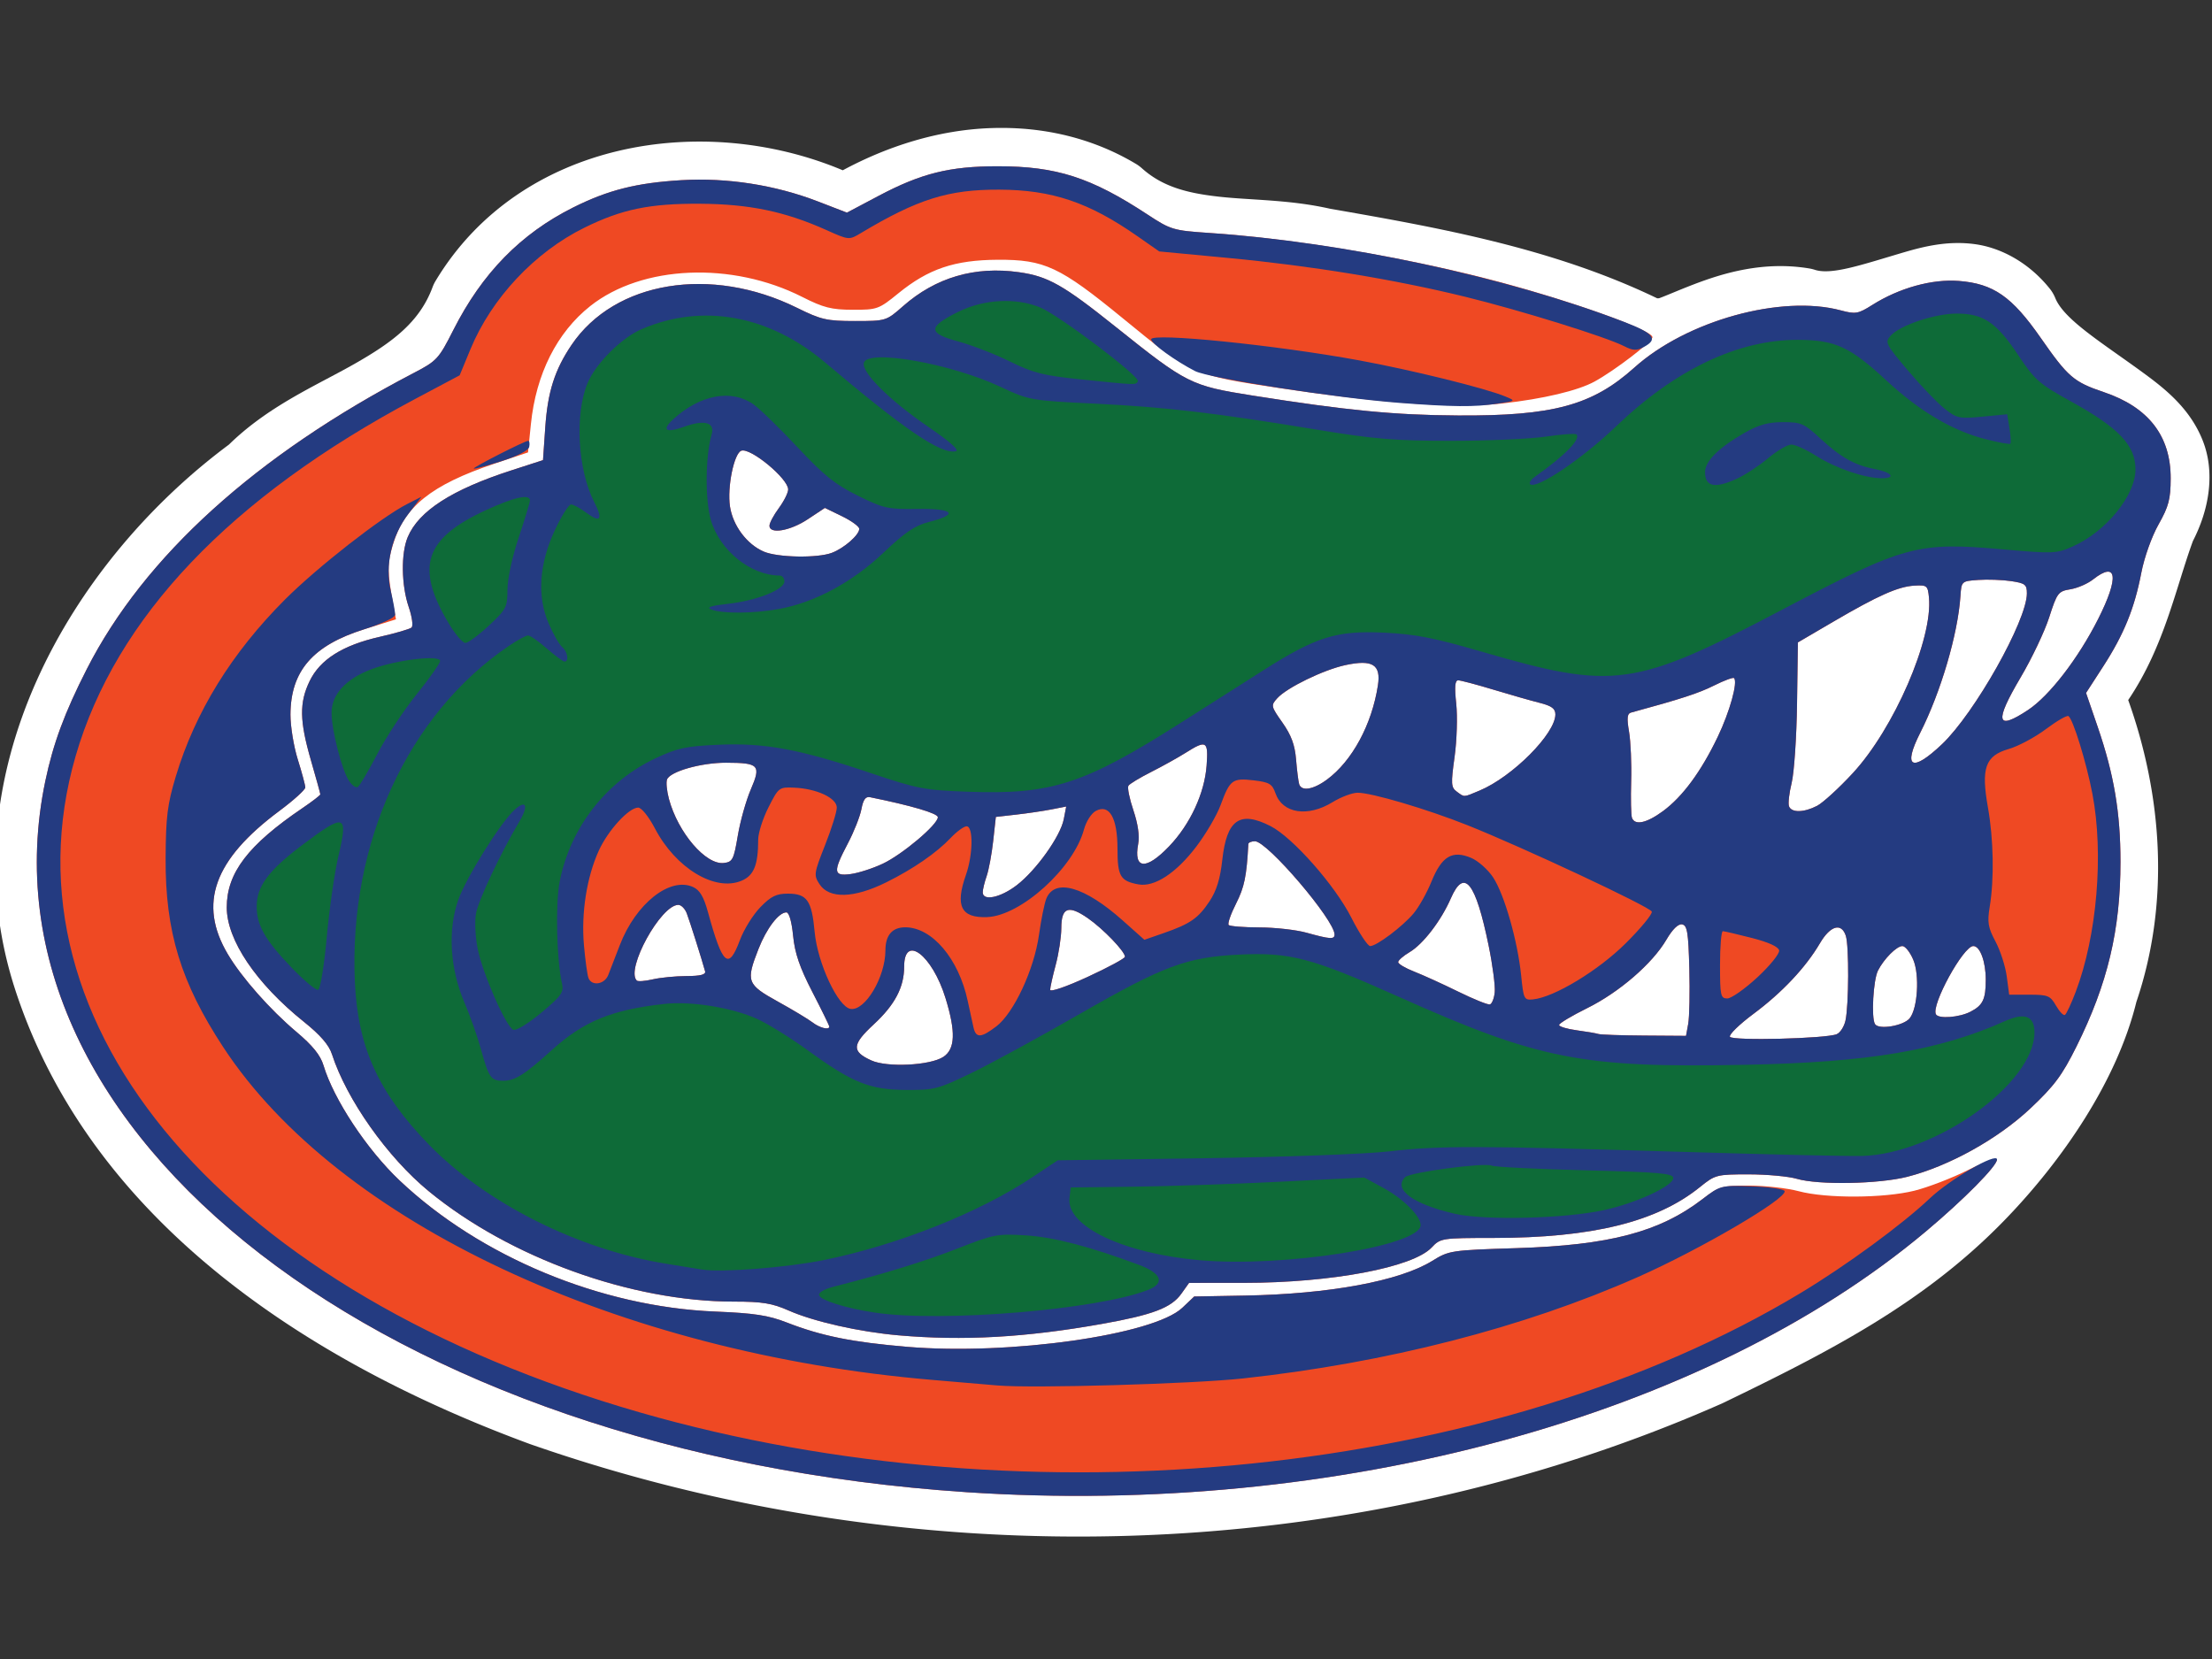
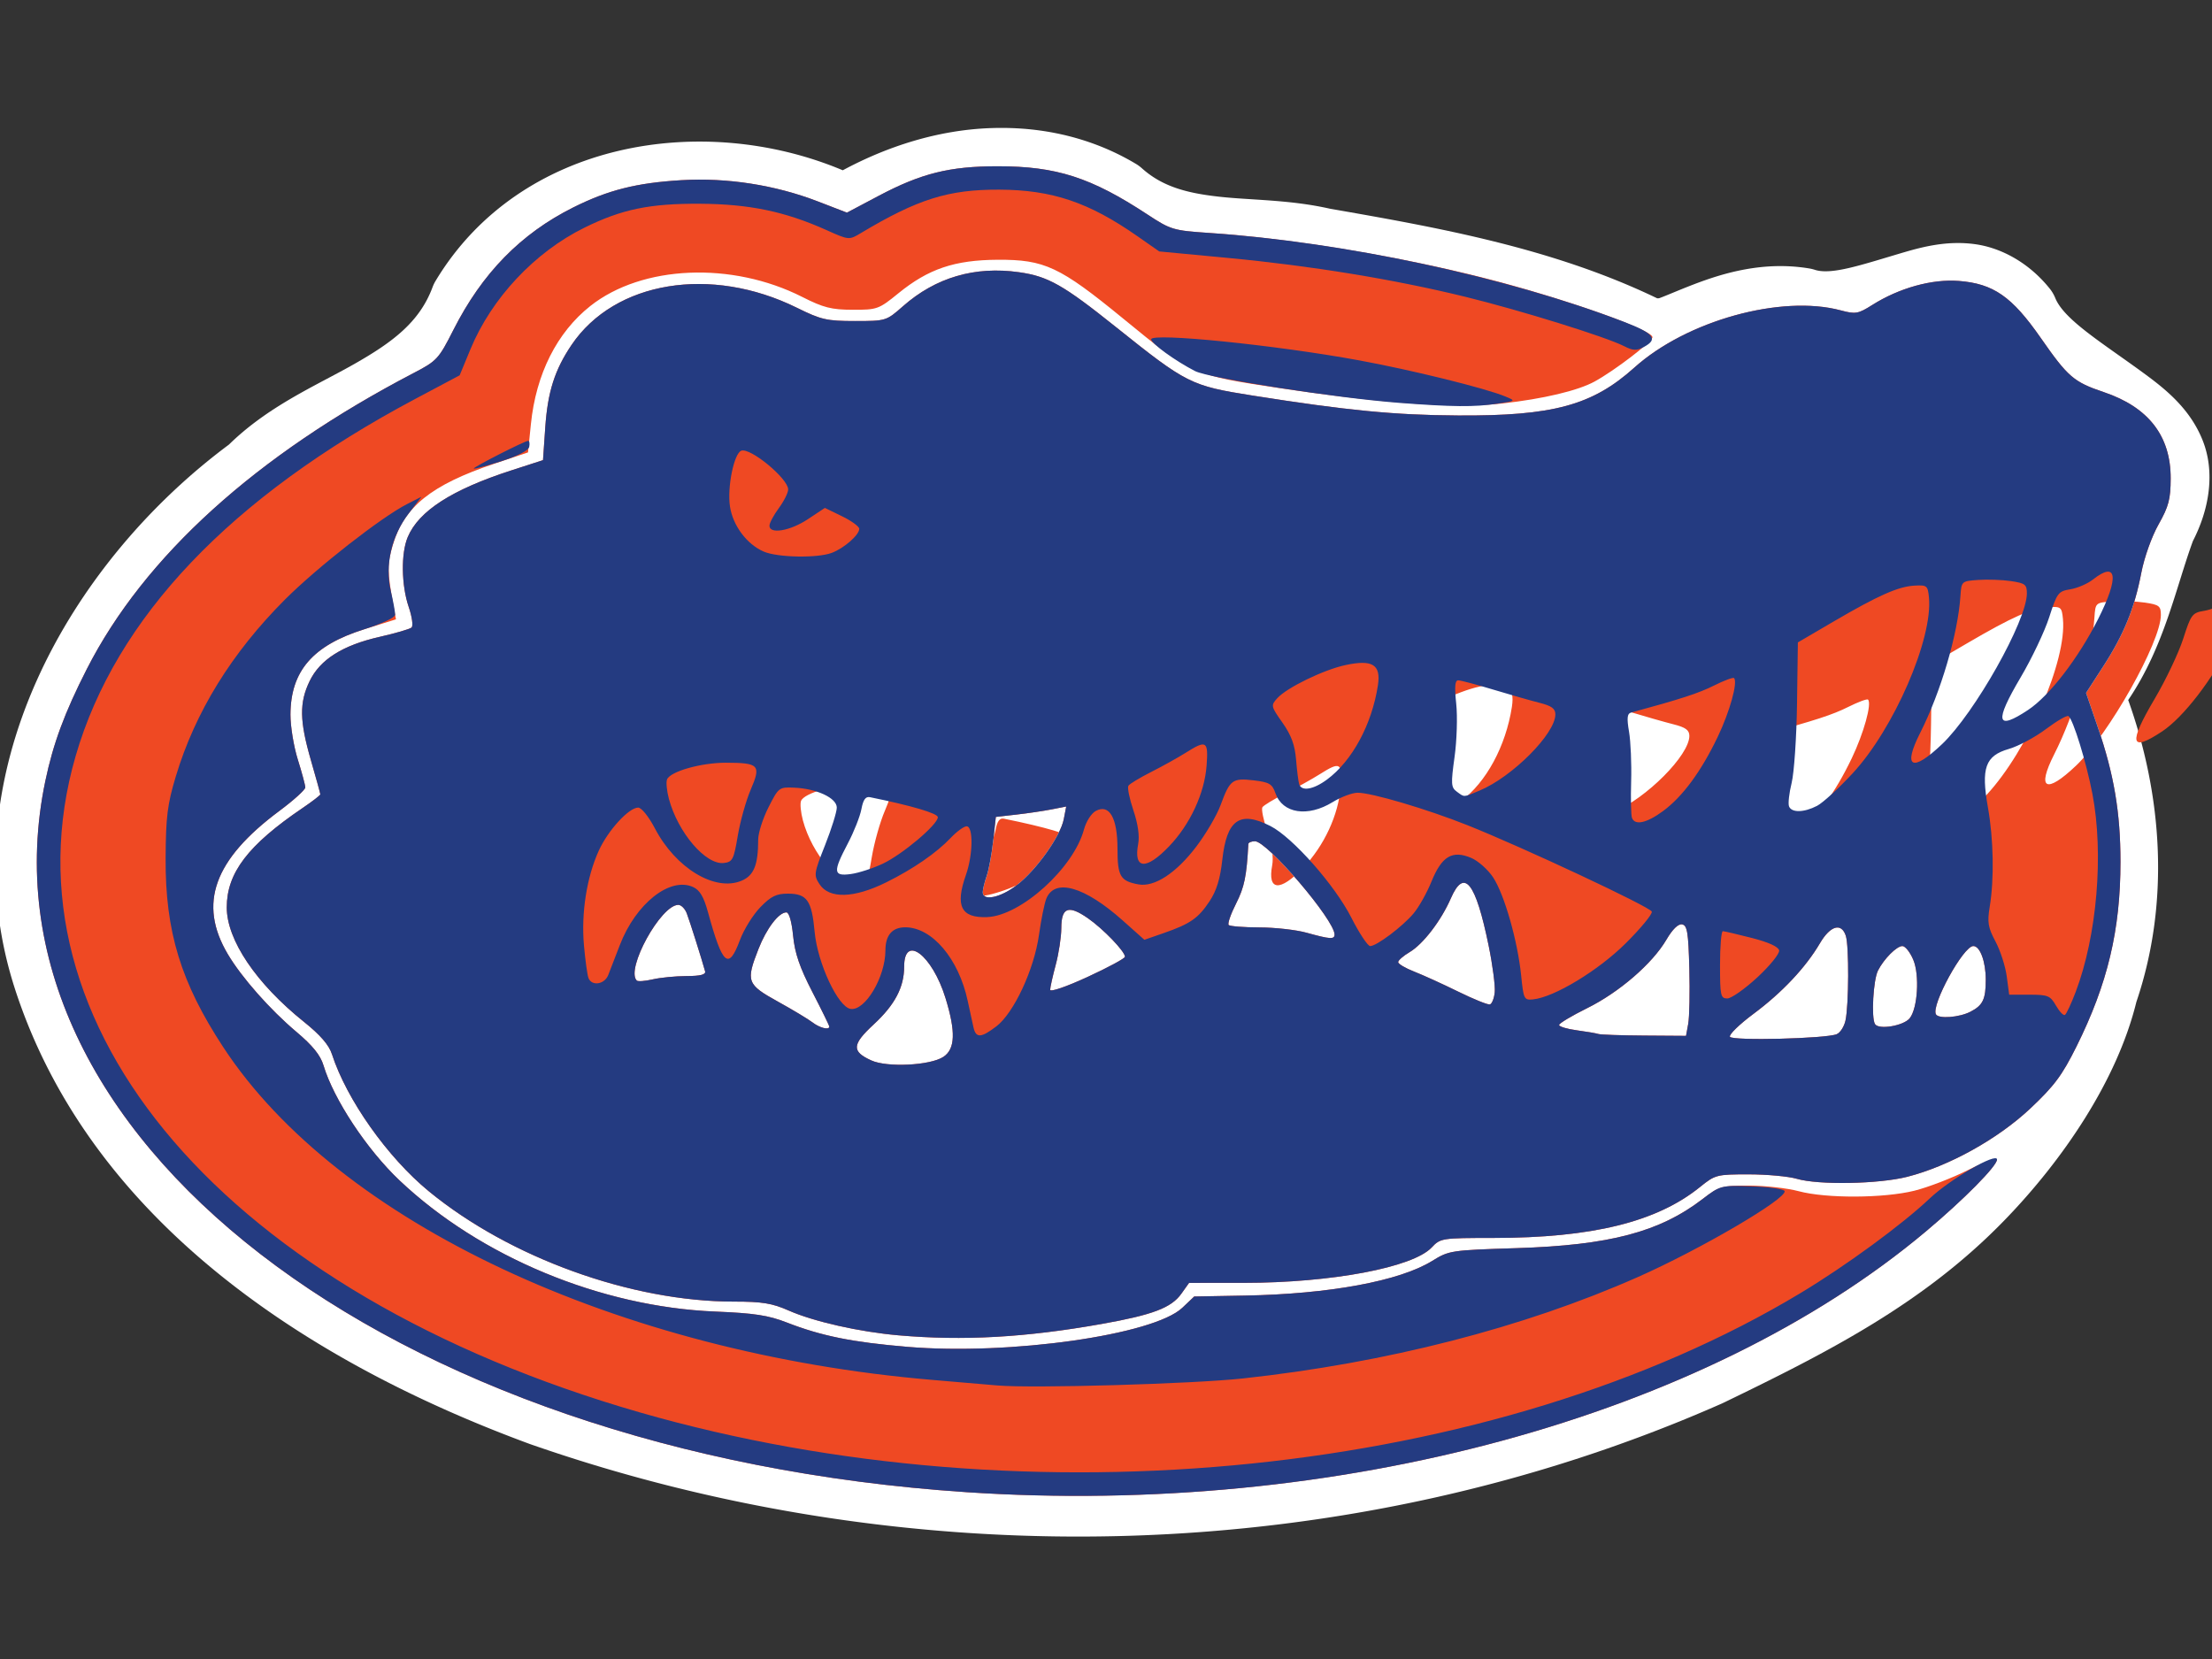
<svg xmlns="http://www.w3.org/2000/svg" xmlns:ns1="http://www.inkscape.org/namespaces/inkscape" xmlns:ns2="http://sodipodi.sourceforge.net/DTD/sodipodi-0.dtd" width="200" height="150" viewBox="0 0 200 150" id="svg2" version="1.1" ns1:version="0.91 r13725" ns2:docname="Gators.svg">
  <rect x="0" y="0" width="200" height="150" fill="#333333" stroke="none" />
  <defs id="defs4" />
  <ns2:namedview id="base" pagecolor="#ffffff" bordercolor="#666666" borderopacity="1.0" ns1:pageopacity="0.0" ns1:pageshadow="2" ns1:zoom="1.979899" ns1:cx="153.8111" ns1:cy="57.075115" ns1:document-units="px" ns1:current-layer="layer1" showgrid="false" fit-margin-top="0" fit-margin-left="0" fit-margin-right="0" fit-margin-bottom="0" units="px" ns1:window-width="1440" ns1:window-height="837" ns1:window-x="1432" ns1:window-y="-8" ns1:window-maximized="1" />
  <g ns1:label="Layer 1" ns1:groupmode="layer" id="layer1" transform="translate(536.305,-546.064)">
    <g id="g4148" transform="matrix(1.188,0,0,1.188,98.214,165.153)">
      <path ns1:export-ydpi="150.05879" ns1:export-xdpi="150.05879" d="m -707.852,288.477 c -13.077,0.486 -25.701,4.523 -36.922,10.555 -34.92,-14.69 -80.765,-7.5 -101.93,27.672 a 9.65,9.65 0 0 0 -0.777,1.609 c -3.238,8.705 -9.971,13.761 -19.652,19.254 -9.681,5.493 -21.852,10.631 -31.854,20.672 l 1.115,-0.961 c -40.618,29.898 -71.12,83.329 -54.318,136.18 a 9.65,9.65 0 0 0 0.004,0.016 c 19.084,59.668 75.618,94.765 129.025,114.426 a 9.65,9.65 0 0 0 0.152,0.055 c 95.947,33.499 204.956,31.052 298.359,-10.193 a 9.65,9.65 0 0 0 0.299,-0.141 c 26.801,-12.95 50.347,-25.064 70.377,-45.686 14.626,-15.058 28.22,-34.984 33.055,-54.68 8.448,-24.897 6.504,-51.672 -2.041,-75.594 9.171,-13.556 11.96,-28.459 16.404,-40.369 l -0.529,1.174 c 4.752,-8.898 5.752,-18.177 2.82,-25.668 -2.932,-7.491 -8.512,-12.297 -13.83,-16.244 -10.637,-7.895 -20.822,-13.885 -23.117,-19.518 a 9.65,9.65 0 0 0 -1.406,-2.391 c -5.136,-6.409 -12.078,-10.217 -18.736,-11.119 -6.658,-0.902 -12.565,0.519 -17.744,2.041 -10.359,3.044 -18.069,5.762 -22.314,4.383 a 9.65,9.65 0 0 0 -1.404,-0.342 c -11.459,-1.9 -21.506,1.167 -28.779,3.938 -3.636,1.385 -6.676,2.732 -8.6,3.447 -0.377,0.14 -0.393,0.064 -0.668,0.1 -26.379,-12.712 -55.151,-17.761 -82.191,-22.484 l 0.506,0.104 c -10.239,-2.359 -19.92,-2.168 -28.047,-3.072 -8.126,-0.904 -14.188,-2.541 -19.303,-7.121 a 9.65,9.65 0 0 0 -1.482,-1.09 c -9.431,-5.644 -19.799,-8.412 -30.068,-8.916 -2.139,-0.105 -4.276,-0.114 -6.402,-0.035 z" id="path4226" style="fill:#ffffff;fill-opacity:1" ns1:original="M -701.92188 298.15039 C -716.71907 297.42409 -731.88657 302.03231 -744.41602 309.71484 C -775.7577 294.3357 -819.43293 300.09857 -838.43555 331.67773 C -847.19004 355.2115 -875.60363 358.43736 -892.15039 375.04883 C -930.1946 403.05233 -958.17232 452.78895 -942.99414 500.5332 C -925.28052 555.91771 -871.79072 589.71403 -819.82617 608.84375 C -726.17196 641.54182 -619.5328 639.10923 -528.54688 598.93164 C -501.8891 586.05105 -479.60226 574.47143 -460.89453 555.21094 C -447.10624 541.01524 -434.14755 521.41646 -430.13281 504.43164 C -421.84979 480.27754 -424.29312 453.56629 -433.75977 430.12891 C -423.77241 417.85329 -420.95533 402.27954 -415.5957 387.91797 C -400.09517 358.89776 -441.57691 355.70465 -450.14648 334.67773 C -465.65417 315.32456 -486.50379 338.9408 -504.39453 333.12695 C -522.10093 330.19095 -537.40479 342.59232 -542.37305 341.02148 C -567.80336 328.13463 -596.72268 323.00315 -624.71484 318.11328 C -642.10067 314.10824 -661.98207 318.56077 -676.33594 305.70703 C -684.29724 300.94245 -693.04356 298.58617 -701.92188 298.15039 z " ns1:radius="9.6494684" ns2:type="inkscape:offset" transform="matrix(0.304,0,0,0.304,-243.554,242.686)" />
-       <path ns1:export-ydpi="150.05879" ns1:export-xdpi="150.05879" ns2:nodetypes="sssssssscssssscsssssscssscssscscscssscssssscsssscsssssscssscsssscsscssscssssssssssssssscssscssssssssccccssccsssssscssssscccsssssssscccsssssssssssssssssssssssssscssscscsssccsccssscsccsssscsscssssssssssssssccsssssssssssscsssscsssssscsssssssssssssssssssssssssssssssssssssscssssscss" style="fill:#ef4923;fill-opacity:1" d="m -460.594,434.195 c -44.134,-2.942 -75.688,-27.323 -70.061,-54.133 0.598,-2.85 1.469,-5.198 3.154,-8.506 4.369,-8.577 12.88,-16.285 24.886,-22.539 1.757,-0.915 1.899,-1.07 3.011,-3.267 2.185,-4.318 5.124,-7.326 9.107,-9.321 2.658,-1.332 4.833,-1.881 8.255,-2.084 3.464,-0.206 7.133,0.365 10.372,1.614 l 2.221,0.857 2.391,-1.266 c 3.262,-1.727 5.418,-2.264 9.085,-2.264 4.469,0 7.097,0.846 11.393,3.668 1.778,1.168 1.964,1.223 4.7,1.407 6.232,0.417 14.201,1.723 20.933,3.429 5.924,1.502 12.831,3.933 12.805,4.508 -0.016,0.347 -2.882,2.54 -4.41,3.375 -1.271,0.694 -3.9,1.317 -7.029,1.666 -3.467,0.387 -9.039,0.004 -16.848,-1.157 -6.718,-0.999 -6.771,-1.023 -12.011,-5.315 -4.81,-3.941 -5.971,-4.484 -9.534,-4.465 -3.284,0.018 -5.276,0.691 -7.57,2.56 -1.481,1.206 -1.607,1.251 -3.463,1.246 -1.621,-0.004 -2.23,-0.159 -3.842,-0.976 -5.359,-2.716 -12.19,-2.425 -16.126,0.686 -2.546,2.012 -4.139,5.178 -4.527,8.992 l -0.219,2.153 -2.561,0.86 c -4.794,1.609 -6.88,3.282 -7.735,6.204 -0.425,1.451 -0.417,2.029 0.057,4.616 l 0.188,1.025 -2.38,0.745 c -3.949,1.236 -5.637,3.18 -5.65,6.508 -0.003,0.887 0.248,2.425 0.56,3.418 0.311,0.993 0.568,1.948 0.57,2.122 0.003,0.174 -0.884,0.977 -1.969,1.784 -4.998,3.717 -6.204,7.068 -3.926,10.91 1.049,1.77 3.209,4.216 5.216,5.908 1.239,1.044 1.831,1.777 2.064,2.553 0.773,2.579 3.296,6.397 5.785,8.753 6.14,5.813 15.316,9.626 24.024,9.983 2.976,0.122 4.046,0.285 5.449,0.832 2.635,1.026 4.984,1.501 9.168,1.853 7.783,0.655 18.757,-0.903 20.938,-2.973 l 0.904,-0.858 3.863,-0.07 c 6.429,-0.116 11.775,-1.106 14.251,-2.64 1.277,-0.791 1.429,-0.814 6.409,-0.97 7.071,-0.221 10.894,-1.227 14.147,-3.722 1.292,-0.992 1.458,-1.04 3.56,-1.037 1.213,0.002 2.91,0.193 3.772,0.424 2.093,0.562 6.476,0.543 8.812,-0.037 1.028,-0.256 2.863,-0.962 4.077,-1.57 1.214,-0.608 2.207,-0.97 2.207,-0.805 0,0.495 -2.53,3.052 -5.412,5.471 -16.839,14.133 -44.806,21.729 -73.061,19.845 z m -5.131,-11.935 c -2.988,-0.262 -6.454,-1.045 -8.363,-1.889 -1.252,-0.553 -2.011,-0.677 -4.164,-0.677 -7.828,0 -17.068,-3.343 -23.227,-8.403 -3.144,-2.583 -6.246,-6.974 -7.363,-10.422 -0.229,-0.708 -0.884,-1.465 -2.128,-2.463 -3.644,-2.92 -5.879,-6.233 -5.879,-8.715 0,-2.624 1.62,-4.747 5.768,-7.56 0.744,-0.505 1.353,-0.974 1.353,-1.042 0,-0.068 -0.32,-1.23 -0.712,-2.582 -0.872,-3.009 -0.895,-4.399 -0.101,-6.039 0.795,-1.643 2.509,-2.725 5.327,-3.366 1.199,-0.272 2.291,-0.591 2.428,-0.707 0.138,-0.118 0.042,-0.816 -0.214,-1.567 -0.563,-1.652 -0.597,-4.085 -0.074,-5.322 0.84,-1.987 3.357,-3.608 7.873,-5.07 l 2.421,-0.784 0.174,-2.516 c 0.186,-2.688 0.723,-4.367 2.002,-6.258 3.286,-4.856 10.601,-6.058 17.158,-2.818 1.835,0.907 2.265,1.005 4.408,1.005 2.36,0 2.383,-0.007 3.654,-1.126 2.491,-2.193 5.47,-3.066 8.835,-2.589 2.213,0.313 3.359,0.962 7.383,4.181 5.386,4.309 5.698,4.465 10.4,5.208 7.181,1.134 10.811,1.486 15.628,1.514 7.227,0.042 10.221,-0.771 13.416,-3.642 3.979,-3.577 11.174,-5.572 15.714,-4.357 1.127,0.301 1.318,0.268 2.403,-0.417 2.044,-1.29 4.546,-1.984 6.579,-1.824 2.635,0.207 4.041,1.184 6.233,4.332 2.077,2.983 2.515,3.359 4.799,4.129 3.404,1.146 5.104,3.341 5.093,6.575 -0.005,1.575 -0.152,2.13 -0.923,3.496 -0.523,0.927 -1.086,2.507 -1.312,3.682 -0.522,2.716 -1.326,4.69 -2.907,7.134 l -1.299,2.008 0.886,2.582 c 1.242,3.619 1.734,6.529 1.734,10.266 0,5.191 -0.974,9.283 -3.346,14.056 -1.096,2.205 -1.693,3.007 -3.519,4.725 -2.473,2.326 -6.2,4.394 -9.371,5.199 -2.177,0.553 -6.755,0.634 -8.403,0.149 -0.627,-0.184 -2.271,-0.336 -3.655,-0.337 -2.434,-0.002 -2.554,0.03 -3.703,0.96 -3.288,2.663 -8.21,3.876 -15.736,3.879 -3.922,0.002 -4.024,0.018 -4.687,0.723 -1.431,1.523 -7.629,2.692 -14.285,2.695 l -4.182,0.002 -0.585,0.822 c -0.768,1.078 -2.18,1.614 -6.075,2.306 -5.799,1.03 -10.537,1.294 -15.456,0.863 z m 3.413,-21.191 c 0.909,-0.595 0.956,-1.918 0.161,-4.488 -1.011,-3.269 -3.143,-4.883 -3.143,-2.38 0,1.568 -0.708,2.911 -2.319,4.4 -1.658,1.533 -1.692,2.052 -0.178,2.739 1.207,0.548 4.475,0.386 5.478,-0.271 z m 67.996,-1.729 c 0.265,-0.111 0.563,-0.576 0.663,-1.032 0.259,-1.181 0.277,-5.694 0.026,-6.457 -0.336,-1.019 -1.179,-0.775 -1.969,0.57 -1.082,1.844 -2.879,3.754 -5.056,5.372 -1.082,0.805 -1.889,1.592 -1.792,1.749 0.195,0.316 7.316,0.14 8.128,-0.201 z m -11.304,-0.796 c 0.093,-0.509 0.131,-2.398 0.084,-4.198 -0.072,-2.752 -0.159,-3.286 -0.548,-3.361 -0.296,-0.057 -0.729,0.365 -1.2,1.169 -1.068,1.822 -3.599,4.007 -6.04,5.213 -1.168,0.577 -2.123,1.15 -2.123,1.274 0,0.123 0.609,0.306 1.353,0.406 0.744,0.1 1.481,0.226 1.638,0.28 0.157,0.054 1.721,0.108 3.476,0.12 l 3.192,0.022 0.169,-0.926 z m -65.371,0.219 c 0,-0.075 -0.58,-1.261 -1.29,-2.635 -0.963,-1.865 -1.334,-2.949 -1.465,-4.278 -0.106,-1.082 -0.307,-1.78 -0.512,-1.78 -0.579,0 -1.509,1.22 -2.124,2.788 -0.968,2.466 -0.883,2.696 1.474,4 1.136,0.628 2.321,1.341 2.635,1.583 0.547,0.423 1.282,0.608 1.282,0.322 z M -388.76,398.125 c 0.603,-0.758 0.756,-3.279 0.271,-4.44 -0.241,-0.578 -0.615,-1.05 -0.831,-1.05 -0.434,0 -1.397,0.964 -1.856,1.86 -0.362,0.705 -0.525,3.599 -0.229,4.078 0.281,0.454 2.185,0.132 2.645,-0.447 z m 4.625,-0.496 c 0.943,-0.488 1.16,-0.942 1.16,-2.436 0,-1.38 -0.436,-2.559 -0.947,-2.559 -0.763,0 -3.233,4.515 -2.844,5.198 0.205,0.359 1.779,0.238 2.631,-0.203 z m -36.21,-1.484 c 0.047,-0.473 -0.161,-2.065 -0.463,-3.539 -0.994,-4.85 -1.861,-5.936 -2.877,-3.604 -0.741,1.7 -2.111,3.487 -3.138,4.094 -0.479,0.283 -0.872,0.626 -0.872,0.761 0,0.135 0.545,0.458 1.211,0.718 0.666,0.259 2.172,0.944 3.347,1.522 1.175,0.578 2.264,1.018 2.421,0.979 0.157,-0.039 0.324,-0.458 0.371,-0.931 z m -28.142,-2.696 c 0,-0.404 -1.659,-2.127 -2.829,-2.938 -1.479,-1.025 -2.012,-0.824 -2.016,0.761 -0.002,0.671 -0.193,1.924 -0.424,2.786 -0.231,0.862 -0.422,1.718 -0.424,1.903 -0.002,0.192 1.216,-0.225 2.845,-0.975 1.567,-0.721 2.848,-1.413 2.848,-1.537 z m -33.376,1.47 c 1.072,-0.005 1.488,-0.111 1.42,-0.363 -0.238,-0.877 -1.173,-3.835 -1.396,-4.415 -0.135,-0.352 -0.424,-0.641 -0.641,-0.641 -1.332,0 -4.024,4.899 -3.164,5.758 0.086,0.086 0.631,0.046 1.211,-0.088 0.58,-0.135 1.736,-0.248 2.57,-0.252 z m 49.327,-3.163 c 0,-1.101 -5.119,-7.098 -6.058,-7.098 -0.271,0 -0.498,0.096 -0.504,0.214 -0.13,2.448 -0.302,3.283 -0.931,4.523 -0.408,0.803 -0.662,1.54 -0.564,1.638 0.097,0.097 1.149,0.18 2.337,0.183 1.188,0.003 2.801,0.184 3.584,0.402 1.797,0.5 2.136,0.522 2.136,0.139 z m -24.19,-3.751 c 1.485,-1.141 3.33,-3.729 3.581,-5.025 l 0.187,-0.966 -1.112,0.218 c -0.611,0.12 -1.817,0.298 -2.678,0.396 l -1.567,0.178 -0.201,1.825 c -0.111,1.004 -0.335,2.208 -0.498,2.677 -0.163,0.469 -0.297,1.026 -0.297,1.237 0,0.69 1.35,0.408 2.585,-0.541 z m -10.196,-1.637 c 1.495,-0.704 4.193,-2.981 4.193,-3.539 0,-0.293 -1.992,-0.881 -5.164,-1.525 -0.334,-0.068 -0.517,0.187 -0.653,0.911 -0.104,0.553 -0.568,1.726 -1.032,2.608 -1.147,2.181 -1.115,2.511 0.225,2.33 0.587,-0.079 1.681,-0.432 2.43,-0.785 z m -11.031,-2.137 c 0.184,-1.097 0.629,-2.678 0.989,-3.515 0.796,-1.849 0.63,-2.029 -1.879,-2.035 -1.897,-0.005 -4.263,0.666 -4.497,1.275 -0.082,0.213 -0.017,0.877 0.144,1.477 0.691,2.573 2.808,5.042 4.182,4.879 0.663,-0.079 0.755,-0.26 1.061,-2.08 z m 32.825,0.813 c 1.603,-1.673 2.699,-4.036 2.855,-6.154 0.138,-1.874 -0.011,-1.965 -1.595,-0.965 -0.587,0.37 -1.77,1.028 -2.629,1.462 -0.859,0.434 -1.637,0.904 -1.728,1.046 -0.091,0.142 0.079,0.983 0.378,1.868 0.348,1.031 0.48,1.95 0.366,2.558 -0.365,1.946 0.595,2.021 2.354,0.185 z m 37.588,-2.68 c 1.49,-1.096 2.897,-3.004 4.164,-5.647 0.92,-1.92 1.546,-4.174 1.243,-4.477 -0.072,-0.072 -0.758,0.183 -1.524,0.567 -1.163,0.583 -2.508,1.021 -6.324,2.06 -0.284,0.077 -0.318,0.426 -0.142,1.457 0.127,0.745 0.2,2.445 0.161,3.776 -0.039,1.332 -0.011,2.581 0.062,2.777 0.222,0.596 1.116,0.402 2.36,-0.513 z m 11.724,-0.4 c 0.441,-0.228 1.663,-1.345 2.715,-2.481 3.141,-3.393 6.105,-10.223 5.804,-13.376 -0.087,-0.906 -0.15,-0.958 -1.1,-0.905 -1.242,0.069 -2.763,0.745 -6.213,2.764 l -2.664,1.559 -0.064,4.646 c -0.035,2.556 -0.22,5.277 -0.41,6.048 -0.19,0.771 -0.28,1.572 -0.2,1.78 0.191,0.498 1.132,0.482 2.133,-0.036 z m -25.686,-1.162 c 2.503,-1.046 5.772,-4.329 5.772,-5.798 0,-0.443 -0.284,-0.65 -1.211,-0.884 -0.666,-0.168 -2.255,-0.622 -3.531,-1.008 -1.276,-0.386 -2.472,-0.702 -2.657,-0.702 -0.244,0 -0.284,0.492 -0.147,1.78 0.105,0.979 0.048,2.805 -0.127,4.058 -0.285,2.047 -0.268,2.314 0.172,2.635 0.6,0.439 0.473,0.445 1.729,-0.08 z m -11.615,-0.836 c 1.922,-1.418 3.42,-4.187 3.881,-7.173 0.243,-1.579 -0.408,-1.986 -2.467,-1.544 -1.666,0.357 -4.465,1.717 -5.192,2.523 -0.5,0.553 -0.488,0.607 0.396,1.861 0.669,0.95 0.943,1.693 1.034,2.808 0.068,0.834 0.175,1.677 0.236,1.873 0.178,0.564 1.077,0.416 2.112,-0.348 z m 46.813,-2.695 c 2.488,-2.365 6.45,-9.397 6.46,-11.467 0.003,-0.684 -0.127,-0.785 -1.207,-0.946 -0.666,-0.099 -1.787,-0.139 -2.492,-0.089 -1.275,0.091 -1.282,0.098 -1.358,1.231 -0.192,2.884 -1.496,7.316 -3.062,10.405 -1.351,2.665 -0.63,3.041 1.659,0.865 z m 6.551,-2.606 c 1.622,-1.074 3.817,-3.922 5.33,-6.917 1.615,-3.195 1.451,-4.461 -0.391,-3.012 -0.41,0.323 -1.185,0.658 -1.722,0.745 -0.922,0.15 -1.012,0.269 -1.609,2.128 -0.348,1.083 -1.326,3.141 -2.173,4.574 -2.014,3.409 -1.86,4.088 0.565,2.482 z m -91.041,-11.959 c 0.933,-0.353 2.084,-1.362 2.084,-1.825 0,-0.176 -0.589,-0.607 -1.308,-0.957 l -1.308,-0.636 -1.304,0.864 c -1.346,0.892 -2.915,1.156 -2.915,0.492 0,-0.205 0.32,-0.806 0.712,-1.337 0.392,-0.531 0.712,-1.171 0.712,-1.424 0,-0.828 -2.886,-3.211 -3.57,-2.948 -0.556,0.214 -1.077,2.783 -0.859,4.238 0.219,1.458 1.276,2.875 2.563,3.436 1.053,0.459 4.09,0.515 5.194,0.097 z" id="path4207" ns1:connector-curvature="0" />
+       <path ns1:export-ydpi="150.05879" ns1:export-xdpi="150.05879" ns2:nodetypes="sssssssscssssscsssssscssscssscscscssscssssscsssscsssssscssscsssscsscssscssssssssssssssscssscssssssssccccssccsssssscssssscccsssssssscccsssssssssssssssssssssssssscssscscsssccsccssscsccsssscsscssssssssssssssccsssssssssssscsssscsssssscsssssssssssssssssssssssssssssssssssssscssssscss" style="fill:#ef4923;fill-opacity:1" d="m -460.594,434.195 c -44.134,-2.942 -75.688,-27.323 -70.061,-54.133 0.598,-2.85 1.469,-5.198 3.154,-8.506 4.369,-8.577 12.88,-16.285 24.886,-22.539 1.757,-0.915 1.899,-1.07 3.011,-3.267 2.185,-4.318 5.124,-7.326 9.107,-9.321 2.658,-1.332 4.833,-1.881 8.255,-2.084 3.464,-0.206 7.133,0.365 10.372,1.614 l 2.221,0.857 2.391,-1.266 c 3.262,-1.727 5.418,-2.264 9.085,-2.264 4.469,0 7.097,0.846 11.393,3.668 1.778,1.168 1.964,1.223 4.7,1.407 6.232,0.417 14.201,1.723 20.933,3.429 5.924,1.502 12.831,3.933 12.805,4.508 -0.016,0.347 -2.882,2.54 -4.41,3.375 -1.271,0.694 -3.9,1.317 -7.029,1.666 -3.467,0.387 -9.039,0.004 -16.848,-1.157 -6.718,-0.999 -6.771,-1.023 -12.011,-5.315 -4.81,-3.941 -5.971,-4.484 -9.534,-4.465 -3.284,0.018 -5.276,0.691 -7.57,2.56 -1.481,1.206 -1.607,1.251 -3.463,1.246 -1.621,-0.004 -2.23,-0.159 -3.842,-0.976 -5.359,-2.716 -12.19,-2.425 -16.126,0.686 -2.546,2.012 -4.139,5.178 -4.527,8.992 l -0.219,2.153 -2.561,0.86 c -4.794,1.609 -6.88,3.282 -7.735,6.204 -0.425,1.451 -0.417,2.029 0.057,4.616 l 0.188,1.025 -2.38,0.745 c -3.949,1.236 -5.637,3.18 -5.65,6.508 -0.003,0.887 0.248,2.425 0.56,3.418 0.311,0.993 0.568,1.948 0.57,2.122 0.003,0.174 -0.884,0.977 -1.969,1.784 -4.998,3.717 -6.204,7.068 -3.926,10.91 1.049,1.77 3.209,4.216 5.216,5.908 1.239,1.044 1.831,1.777 2.064,2.553 0.773,2.579 3.296,6.397 5.785,8.753 6.14,5.813 15.316,9.626 24.024,9.983 2.976,0.122 4.046,0.285 5.449,0.832 2.635,1.026 4.984,1.501 9.168,1.853 7.783,0.655 18.757,-0.903 20.938,-2.973 l 0.904,-0.858 3.863,-0.07 c 6.429,-0.116 11.775,-1.106 14.251,-2.64 1.277,-0.791 1.429,-0.814 6.409,-0.97 7.071,-0.221 10.894,-1.227 14.147,-3.722 1.292,-0.992 1.458,-1.04 3.56,-1.037 1.213,0.002 2.91,0.193 3.772,0.424 2.093,0.562 6.476,0.543 8.812,-0.037 1.028,-0.256 2.863,-0.962 4.077,-1.57 1.214,-0.608 2.207,-0.97 2.207,-0.805 0,0.495 -2.53,3.052 -5.412,5.471 -16.839,14.133 -44.806,21.729 -73.061,19.845 z m -5.131,-11.935 c -2.988,-0.262 -6.454,-1.045 -8.363,-1.889 -1.252,-0.553 -2.011,-0.677 -4.164,-0.677 -7.828,0 -17.068,-3.343 -23.227,-8.403 -3.144,-2.583 -6.246,-6.974 -7.363,-10.422 -0.229,-0.708 -0.884,-1.465 -2.128,-2.463 -3.644,-2.92 -5.879,-6.233 -5.879,-8.715 0,-2.624 1.62,-4.747 5.768,-7.56 0.744,-0.505 1.353,-0.974 1.353,-1.042 0,-0.068 -0.32,-1.23 -0.712,-2.582 -0.872,-3.009 -0.895,-4.399 -0.101,-6.039 0.795,-1.643 2.509,-2.725 5.327,-3.366 1.199,-0.272 2.291,-0.591 2.428,-0.707 0.138,-0.118 0.042,-0.816 -0.214,-1.567 -0.563,-1.652 -0.597,-4.085 -0.074,-5.322 0.84,-1.987 3.357,-3.608 7.873,-5.07 l 2.421,-0.784 0.174,-2.516 c 0.186,-2.688 0.723,-4.367 2.002,-6.258 3.286,-4.856 10.601,-6.058 17.158,-2.818 1.835,0.907 2.265,1.005 4.408,1.005 2.36,0 2.383,-0.007 3.654,-1.126 2.491,-2.193 5.47,-3.066 8.835,-2.589 2.213,0.313 3.359,0.962 7.383,4.181 5.386,4.309 5.698,4.465 10.4,5.208 7.181,1.134 10.811,1.486 15.628,1.514 7.227,0.042 10.221,-0.771 13.416,-3.642 3.979,-3.577 11.174,-5.572 15.714,-4.357 1.127,0.301 1.318,0.268 2.403,-0.417 2.044,-1.29 4.546,-1.984 6.579,-1.824 2.635,0.207 4.041,1.184 6.233,4.332 2.077,2.983 2.515,3.359 4.799,4.129 3.404,1.146 5.104,3.341 5.093,6.575 -0.005,1.575 -0.152,2.13 -0.923,3.496 -0.523,0.927 -1.086,2.507 -1.312,3.682 -0.522,2.716 -1.326,4.69 -2.907,7.134 l -1.299,2.008 0.886,2.582 c 1.242,3.619 1.734,6.529 1.734,10.266 0,5.191 -0.974,9.283 -3.346,14.056 -1.096,2.205 -1.693,3.007 -3.519,4.725 -2.473,2.326 -6.2,4.394 -9.371,5.199 -2.177,0.553 -6.755,0.634 -8.403,0.149 -0.627,-0.184 -2.271,-0.336 -3.655,-0.337 -2.434,-0.002 -2.554,0.03 -3.703,0.96 -3.288,2.663 -8.21,3.876 -15.736,3.879 -3.922,0.002 -4.024,0.018 -4.687,0.723 -1.431,1.523 -7.629,2.692 -14.285,2.695 l -4.182,0.002 -0.585,0.822 c -0.768,1.078 -2.18,1.614 -6.075,2.306 -5.799,1.03 -10.537,1.294 -15.456,0.863 z m 3.413,-21.191 c 0.909,-0.595 0.956,-1.918 0.161,-4.488 -1.011,-3.269 -3.143,-4.883 -3.143,-2.38 0,1.568 -0.708,2.911 -2.319,4.4 -1.658,1.533 -1.692,2.052 -0.178,2.739 1.207,0.548 4.475,0.386 5.478,-0.271 z m 67.996,-1.729 c 0.265,-0.111 0.563,-0.576 0.663,-1.032 0.259,-1.181 0.277,-5.694 0.026,-6.457 -0.336,-1.019 -1.179,-0.775 -1.969,0.57 -1.082,1.844 -2.879,3.754 -5.056,5.372 -1.082,0.805 -1.889,1.592 -1.792,1.749 0.195,0.316 7.316,0.14 8.128,-0.201 z m -11.304,-0.796 c 0.093,-0.509 0.131,-2.398 0.084,-4.198 -0.072,-2.752 -0.159,-3.286 -0.548,-3.361 -0.296,-0.057 -0.729,0.365 -1.2,1.169 -1.068,1.822 -3.599,4.007 -6.04,5.213 -1.168,0.577 -2.123,1.15 -2.123,1.274 0,0.123 0.609,0.306 1.353,0.406 0.744,0.1 1.481,0.226 1.638,0.28 0.157,0.054 1.721,0.108 3.476,0.12 l 3.192,0.022 0.169,-0.926 z m -65.371,0.219 c 0,-0.075 -0.58,-1.261 -1.29,-2.635 -0.963,-1.865 -1.334,-2.949 -1.465,-4.278 -0.106,-1.082 -0.307,-1.78 -0.512,-1.78 -0.579,0 -1.509,1.22 -2.124,2.788 -0.968,2.466 -0.883,2.696 1.474,4 1.136,0.628 2.321,1.341 2.635,1.583 0.547,0.423 1.282,0.608 1.282,0.322 z M -388.76,398.125 c 0.603,-0.758 0.756,-3.279 0.271,-4.44 -0.241,-0.578 -0.615,-1.05 -0.831,-1.05 -0.434,0 -1.397,0.964 -1.856,1.86 -0.362,0.705 -0.525,3.599 -0.229,4.078 0.281,0.454 2.185,0.132 2.645,-0.447 z m 4.625,-0.496 c 0.943,-0.488 1.16,-0.942 1.16,-2.436 0,-1.38 -0.436,-2.559 -0.947,-2.559 -0.763,0 -3.233,4.515 -2.844,5.198 0.205,0.359 1.779,0.238 2.631,-0.203 z m -36.21,-1.484 c 0.047,-0.473 -0.161,-2.065 -0.463,-3.539 -0.994,-4.85 -1.861,-5.936 -2.877,-3.604 -0.741,1.7 -2.111,3.487 -3.138,4.094 -0.479,0.283 -0.872,0.626 -0.872,0.761 0,0.135 0.545,0.458 1.211,0.718 0.666,0.259 2.172,0.944 3.347,1.522 1.175,0.578 2.264,1.018 2.421,0.979 0.157,-0.039 0.324,-0.458 0.371,-0.931 z m -28.142,-2.696 c 0,-0.404 -1.659,-2.127 -2.829,-2.938 -1.479,-1.025 -2.012,-0.824 -2.016,0.761 -0.002,0.671 -0.193,1.924 -0.424,2.786 -0.231,0.862 -0.422,1.718 -0.424,1.903 -0.002,0.192 1.216,-0.225 2.845,-0.975 1.567,-0.721 2.848,-1.413 2.848,-1.537 z m -33.376,1.47 c 1.072,-0.005 1.488,-0.111 1.42,-0.363 -0.238,-0.877 -1.173,-3.835 -1.396,-4.415 -0.135,-0.352 -0.424,-0.641 -0.641,-0.641 -1.332,0 -4.024,4.899 -3.164,5.758 0.086,0.086 0.631,0.046 1.211,-0.088 0.58,-0.135 1.736,-0.248 2.57,-0.252 z m 49.327,-3.163 c 0,-1.101 -5.119,-7.098 -6.058,-7.098 -0.271,0 -0.498,0.096 -0.504,0.214 -0.13,2.448 -0.302,3.283 -0.931,4.523 -0.408,0.803 -0.662,1.54 -0.564,1.638 0.097,0.097 1.149,0.18 2.337,0.183 1.188,0.003 2.801,0.184 3.584,0.402 1.797,0.5 2.136,0.522 2.136,0.139 z m -24.19,-3.751 c 1.485,-1.141 3.33,-3.729 3.581,-5.025 l 0.187,-0.966 -1.112,0.218 c -0.611,0.12 -1.817,0.298 -2.678,0.396 l -1.567,0.178 -0.201,1.825 c -0.111,1.004 -0.335,2.208 -0.498,2.677 -0.163,0.469 -0.297,1.026 -0.297,1.237 0,0.69 1.35,0.408 2.585,-0.541 z c 1.495,-0.704 4.193,-2.981 4.193,-3.539 0,-0.293 -1.992,-0.881 -5.164,-1.525 -0.334,-0.068 -0.517,0.187 -0.653,0.911 -0.104,0.553 -0.568,1.726 -1.032,2.608 -1.147,2.181 -1.115,2.511 0.225,2.33 0.587,-0.079 1.681,-0.432 2.43,-0.785 z m -11.031,-2.137 c 0.184,-1.097 0.629,-2.678 0.989,-3.515 0.796,-1.849 0.63,-2.029 -1.879,-2.035 -1.897,-0.005 -4.263,0.666 -4.497,1.275 -0.082,0.213 -0.017,0.877 0.144,1.477 0.691,2.573 2.808,5.042 4.182,4.879 0.663,-0.079 0.755,-0.26 1.061,-2.08 z m 32.825,0.813 c 1.603,-1.673 2.699,-4.036 2.855,-6.154 0.138,-1.874 -0.011,-1.965 -1.595,-0.965 -0.587,0.37 -1.77,1.028 -2.629,1.462 -0.859,0.434 -1.637,0.904 -1.728,1.046 -0.091,0.142 0.079,0.983 0.378,1.868 0.348,1.031 0.48,1.95 0.366,2.558 -0.365,1.946 0.595,2.021 2.354,0.185 z m 37.588,-2.68 c 1.49,-1.096 2.897,-3.004 4.164,-5.647 0.92,-1.92 1.546,-4.174 1.243,-4.477 -0.072,-0.072 -0.758,0.183 -1.524,0.567 -1.163,0.583 -2.508,1.021 -6.324,2.06 -0.284,0.077 -0.318,0.426 -0.142,1.457 0.127,0.745 0.2,2.445 0.161,3.776 -0.039,1.332 -0.011,2.581 0.062,2.777 0.222,0.596 1.116,0.402 2.36,-0.513 z m 11.724,-0.4 c 0.441,-0.228 1.663,-1.345 2.715,-2.481 3.141,-3.393 6.105,-10.223 5.804,-13.376 -0.087,-0.906 -0.15,-0.958 -1.1,-0.905 -1.242,0.069 -2.763,0.745 -6.213,2.764 l -2.664,1.559 -0.064,4.646 c -0.035,2.556 -0.22,5.277 -0.41,6.048 -0.19,0.771 -0.28,1.572 -0.2,1.78 0.191,0.498 1.132,0.482 2.133,-0.036 z m -25.686,-1.162 c 2.503,-1.046 5.772,-4.329 5.772,-5.798 0,-0.443 -0.284,-0.65 -1.211,-0.884 -0.666,-0.168 -2.255,-0.622 -3.531,-1.008 -1.276,-0.386 -2.472,-0.702 -2.657,-0.702 -0.244,0 -0.284,0.492 -0.147,1.78 0.105,0.979 0.048,2.805 -0.127,4.058 -0.285,2.047 -0.268,2.314 0.172,2.635 0.6,0.439 0.473,0.445 1.729,-0.08 z m -11.615,-0.836 c 1.922,-1.418 3.42,-4.187 3.881,-7.173 0.243,-1.579 -0.408,-1.986 -2.467,-1.544 -1.666,0.357 -4.465,1.717 -5.192,2.523 -0.5,0.553 -0.488,0.607 0.396,1.861 0.669,0.95 0.943,1.693 1.034,2.808 0.068,0.834 0.175,1.677 0.236,1.873 0.178,0.564 1.077,0.416 2.112,-0.348 z m 46.813,-2.695 c 2.488,-2.365 6.45,-9.397 6.46,-11.467 0.003,-0.684 -0.127,-0.785 -1.207,-0.946 -0.666,-0.099 -1.787,-0.139 -2.492,-0.089 -1.275,0.091 -1.282,0.098 -1.358,1.231 -0.192,2.884 -1.496,7.316 -3.062,10.405 -1.351,2.665 -0.63,3.041 1.659,0.865 z m 6.551,-2.606 c 1.622,-1.074 3.817,-3.922 5.33,-6.917 1.615,-3.195 1.451,-4.461 -0.391,-3.012 -0.41,0.323 -1.185,0.658 -1.722,0.745 -0.922,0.15 -1.012,0.269 -1.609,2.128 -0.348,1.083 -1.326,3.141 -2.173,4.574 -2.014,3.409 -1.86,4.088 0.565,2.482 z m -91.041,-11.959 c 0.933,-0.353 2.084,-1.362 2.084,-1.825 0,-0.176 -0.589,-0.607 -1.308,-0.957 l -1.308,-0.636 -1.304,0.864 c -1.346,0.892 -2.915,1.156 -2.915,0.492 0,-0.205 0.32,-0.806 0.712,-1.337 0.392,-0.531 0.712,-1.171 0.712,-1.424 0,-0.828 -2.886,-3.211 -3.57,-2.948 -0.556,0.214 -1.077,2.783 -0.859,4.238 0.219,1.458 1.276,2.875 2.563,3.436 1.053,0.459 4.09,0.515 5.194,0.097 z" id="path4207" ns1:connector-curvature="0" />
      <path ns1:export-ydpi="150.05879" ns1:export-xdpi="150.05879" ns2:nodetypes="sssssssscssssssssscssssssscssssssssssscssscsssscscssscssssscssssssssscssscsssscsscssscssssssssssssssscssscssssssssccccssccsssssscsssssccsssscsssssssssssssssssssssssssssssssssssssscssccsscssssscsssscsssssssscccssssssssssssssssssssscsssssscssssssssssscsccscssccsscscsssccsccssscsccsssscsscssssssssssssssccsssssssssssscsssscsssssscsssssssssssssssssssssssssssssssssssssscssssscsssscsssssssss" style="fill:#243b81;fill-opacity:1" d="m -460.594,434.195 c -44.134,-2.942 -75.688,-27.323 -70.061,-54.133 0.598,-2.85 1.469,-5.198 3.154,-8.506 4.369,-8.577 12.88,-16.285 24.886,-22.539 1.757,-0.915 1.899,-1.07 3.011,-3.267 2.185,-4.318 5.124,-7.326 9.107,-9.321 2.658,-1.332 4.833,-1.881 8.255,-2.084 3.464,-0.206 7.133,0.365 10.372,1.614 l 2.221,0.857 2.391,-1.266 c 3.262,-1.727 5.418,-2.264 9.085,-2.264 4.469,0 7.097,0.846 11.393,3.668 1.778,1.168 1.964,1.223 4.7,1.407 10.228,0.685 22.617,3.339 31.546,6.757 2.309,0.884 2.658,1.321 1.534,1.922 -0.554,0.297 -0.818,0.286 -1.495,-0.06 -1.379,-0.705 -7.855,-2.719 -12.085,-3.758 -5.385,-1.322 -11.713,-2.359 -18.052,-2.958 l -5.249,-0.496 -1.659,-1.159 c -3.699,-2.583 -6.49,-3.525 -10.506,-3.543 -3.879,-0.018 -6.218,0.716 -10.557,3.314 -0.885,0.53 -0.897,0.529 -2.612,-0.241 -3.145,-1.411 -5.856,-1.976 -9.601,-2 -3.835,-0.024 -5.957,0.414 -8.809,1.819 -3.784,1.864 -7.07,5.366 -8.675,9.245 l -0.825,1.994 -3.375,1.794 c -14.075,7.479 -22.802,16.656 -25.853,27.187 -5.963,20.576 11.515,40.903 42.949,49.951 29.62,8.525 65.148,4.871 88.332,-9.086 3.466,-2.087 7.714,-5.198 9.827,-7.197 1.56,-1.476 5.127,-3.54 5.127,-2.966 0,0.495 -2.528,3.051 -5.412,5.472 -16.839,14.133 -44.806,21.729 -73.061,19.845 z m 2.421,-8.117 c -0.705,-0.06 -2.948,-0.252 -4.985,-0.425 -23.93,-2.034 -45.223,-12.02 -53.942,-25.299 -3.25,-4.95 -4.432,-8.818 -4.402,-14.414 0.017,-3.141 0.134,-4.082 0.771,-6.204 1.473,-4.907 4.258,-9.419 8.32,-13.481 2.441,-2.441 7.318,-6.254 9.277,-7.254 l 1.104,-0.563 -0.979,1.283 c -1.301,1.704 -1.81,3.914 -1.355,5.884 0.183,0.791 0.332,1.605 0.332,1.81 0,0.217 -0.982,0.679 -2.35,1.108 -3.917,1.226 -5.606,3.18 -5.619,6.498 -0.003,0.887 0.248,2.425 0.56,3.418 0.311,0.993 0.568,1.948 0.57,2.122 0.003,0.174 -0.884,0.977 -1.969,1.784 -4.998,3.717 -6.204,7.068 -3.926,10.91 1.049,1.77 3.209,4.216 5.216,5.908 1.239,1.044 1.831,1.777 2.064,2.553 0.773,2.579 3.296,6.397 5.785,8.753 6.14,5.813 15.316,9.626 24.024,9.983 2.976,0.122 4.046,0.285 5.449,0.832 2.635,1.026 4.984,1.501 9.168,1.853 7.783,0.655 18.757,-0.903 20.938,-2.973 l 0.904,-0.858 3.863,-0.07 c 6.429,-0.116 11.775,-1.106 14.251,-2.64 1.277,-0.791 1.429,-0.814 6.409,-0.97 7.082,-0.221 10.893,-1.226 14.161,-3.733 1.359,-1.043 1.388,-1.05 3.776,-0.969 1.323,0.045 2.437,0.208 2.476,0.363 0.146,0.591 -6.429,4.44 -11.166,6.537 -8.723,3.861 -19.128,6.532 -30.066,7.719 -3.826,0.415 -15.99,0.764 -18.657,0.535 z m -7.552,-3.818 c -2.988,-0.262 -6.454,-1.045 -8.363,-1.889 -1.252,-0.553 -2.011,-0.677 -4.164,-0.677 -7.828,0 -17.068,-3.343 -23.227,-8.403 -3.144,-2.583 -6.246,-6.974 -7.363,-10.422 -0.229,-0.708 -0.884,-1.465 -2.128,-2.463 -3.644,-2.92 -5.879,-6.233 -5.879,-8.715 0,-2.624 1.62,-4.747 5.768,-7.56 0.744,-0.505 1.353,-0.974 1.353,-1.042 0,-0.068 -0.32,-1.23 -0.712,-2.582 -0.872,-3.009 -0.895,-4.399 -0.101,-6.039 0.795,-1.643 2.509,-2.725 5.327,-3.366 1.199,-0.272 2.291,-0.591 2.428,-0.707 0.138,-0.118 0.042,-0.816 -0.214,-1.567 -0.563,-1.652 -0.597,-4.085 -0.074,-5.322 0.84,-1.987 3.357,-3.608 7.873,-5.07 l 2.421,-0.784 0.174,-2.516 c 0.186,-2.688 0.723,-4.367 2.002,-6.258 3.286,-4.856 10.601,-6.058 17.158,-2.818 1.835,0.907 2.265,1.005 4.408,1.005 2.36,0 2.383,-0.007 3.654,-1.126 2.491,-2.193 5.47,-3.066 8.835,-2.589 2.213,0.313 3.359,0.962 7.383,4.181 5.386,4.309 5.698,4.465 10.4,5.208 7.181,1.134 10.811,1.486 15.628,1.514 7.227,0.042 10.221,-0.771 13.416,-3.642 3.979,-3.577 11.174,-5.572 15.714,-4.357 1.127,0.301 1.318,0.268 2.403,-0.417 2.044,-1.29 4.546,-1.984 6.579,-1.824 2.635,0.207 4.041,1.184 6.233,4.332 2.077,2.983 2.515,3.359 4.799,4.129 3.404,1.146 5.104,3.341 5.093,6.575 -0.005,1.575 -0.152,2.13 -0.923,3.496 -0.523,0.927 -1.086,2.507 -1.312,3.682 -0.522,2.716 -1.326,4.69 -2.907,7.134 l -1.299,2.008 0.886,2.582 c 1.242,3.619 1.734,6.529 1.734,10.266 0,5.191 -0.974,9.283 -3.346,14.056 -1.096,2.205 -1.693,3.007 -3.519,4.725 -2.473,2.326 -6.2,4.394 -9.371,5.199 -2.177,0.553 -6.755,0.634 -8.403,0.149 -0.627,-0.184 -2.271,-0.336 -3.655,-0.337 -2.434,-0.002 -2.554,0.03 -3.703,0.96 -3.288,2.663 -8.21,3.876 -15.736,3.879 -3.922,0.002 -4.024,0.018 -4.687,0.723 -1.431,1.523 -7.629,2.692 -14.285,2.695 l -4.182,0.002 -0.585,0.822 c -0.768,1.078 -2.18,1.614 -6.075,2.306 -5.799,1.03 -10.537,1.294 -15.456,0.863 z m 3.413,-21.191 c 0.909,-0.595 0.956,-1.918 0.161,-4.488 -1.011,-3.269 -3.143,-4.883 -3.143,-2.38 0,1.568 -0.708,2.911 -2.319,4.4 -1.658,1.533 -1.692,2.052 -0.178,2.739 1.207,0.548 4.475,0.386 5.478,-0.271 z m 67.996,-1.729 c 0.265,-0.111 0.563,-0.576 0.663,-1.032 0.259,-1.181 0.277,-5.694 0.026,-6.457 -0.336,-1.019 -1.179,-0.775 -1.969,0.57 -1.082,1.844 -2.879,3.754 -5.056,5.372 -1.082,0.805 -1.889,1.592 -1.792,1.749 0.195,0.316 7.316,0.14 8.128,-0.201 z m -63.969,-0.586 c 1.34,-1.022 2.88,-4.323 3.253,-6.974 0.165,-1.175 0.419,-2.421 0.564,-2.769 0.648,-1.557 2.911,-0.904 5.802,1.672 l 1.655,1.475 1.469,-0.51 c 2.023,-0.703 2.633,-1.127 3.495,-2.429 0.528,-0.798 0.808,-1.708 0.965,-3.14 0.337,-3.071 1.331,-3.768 3.67,-2.575 1.687,0.861 4.897,4.497 6.151,6.967 0.604,1.191 1.25,2.165 1.435,2.165 0.489,0 2.461,-1.484 3.305,-2.487 0.399,-0.475 1.012,-1.566 1.361,-2.426 0.781,-1.923 1.579,-2.401 3.012,-1.802 0.532,0.222 1.289,0.895 1.683,1.494 0.854,1.301 1.865,4.843 2.129,7.463 0.181,1.796 0.225,1.884 0.899,1.817 1.615,-0.161 4.972,-2.193 7.067,-4.278 1.147,-1.141 2.037,-2.223 1.977,-2.404 -0.118,-0.353 -9.796,-4.889 -14.032,-6.577 -3.086,-1.23 -7.328,-2.483 -8.363,-2.47 -0.413,0.005 -1.264,0.325 -1.891,0.711 -1.899,1.169 -3.817,0.873 -4.356,-0.673 -0.249,-0.714 -0.465,-0.841 -1.668,-0.982 -1.61,-0.188 -1.8,-0.045 -2.511,1.891 -0.279,0.761 -1.101,2.167 -1.826,3.125 -1.541,2.038 -3.201,3.127 -4.424,2.903 -1.379,-0.252 -1.594,-0.618 -1.594,-2.715 0,-2.346 -0.62,-3.428 -1.647,-2.878 -0.343,0.184 -0.741,0.806 -0.906,1.418 -0.79,2.933 -4.8,6.562 -7.365,6.664 -1.989,0.079 -2.453,-0.841 -1.618,-3.207 0.541,-1.533 0.572,-3.703 0.053,-3.703 -0.206,0 -0.75,0.397 -1.211,0.883 -1.082,1.142 -2.853,2.363 -4.9,3.379 -2.457,1.219 -4.344,1.273 -5.082,0.146 -0.45,-0.687 -0.431,-0.821 0.421,-2.976 0.491,-1.241 0.892,-2.527 0.892,-2.856 0,-0.73 -1.527,-1.444 -3.247,-1.517 -1.143,-0.049 -1.185,-0.017 -1.952,1.497 -0.431,0.851 -0.783,1.956 -0.783,2.457 0,1.932 -0.327,2.737 -1.273,3.132 -2.022,0.845 -5.009,-0.963 -6.59,-3.99 -0.463,-0.886 -1.019,-1.578 -1.269,-1.579 -0.711,-10e-4 -2.295,1.729 -2.999,3.275 -0.919,2.019 -1.348,4.752 -1.13,7.202 0.101,1.141 0.256,2.263 0.344,2.492 0.246,0.64 1.22,0.496 1.504,-0.224 0.14,-0.352 0.535,-1.376 0.88,-2.274 1.211,-3.159 3.817,-5.228 5.577,-4.426 0.512,0.233 0.81,0.735 1.132,1.906 1.117,4.067 1.567,4.459 2.437,2.125 0.299,-0.802 0.996,-1.923 1.549,-2.492 0.81,-0.835 1.216,-1.035 2.096,-1.035 1.457,0 1.82,0.517 2.038,2.904 0.218,2.379 1.781,5.727 2.74,5.869 1.104,0.164 2.642,-2.42 2.647,-4.449 0.003,-1.165 0.515,-1.762 1.512,-1.762 2.039,0 4.067,2.392 4.752,5.604 0.161,0.756 0.359,1.663 0.439,2.015 0.188,0.825 0.574,0.808 1.732,-0.075 z m 52.665,-0.209 c 0.093,-0.509 0.131,-2.398 0.084,-4.198 -0.072,-2.752 -0.159,-3.286 -0.548,-3.361 -0.296,-0.057 -0.729,0.365 -1.2,1.169 -1.068,1.822 -3.599,4.007 -6.04,5.213 -1.168,0.577 -2.123,1.15 -2.123,1.274 0,0.123 0.609,0.306 1.353,0.406 0.744,0.1 1.481,0.226 1.638,0.28 0.157,0.054 1.721,0.108 3.476,0.12 l 3.192,0.022 0.169,-0.926 z m -65.371,0.219 c 0,-0.075 -0.58,-1.261 -1.29,-2.635 -0.963,-1.865 -1.334,-2.949 -1.465,-4.278 -0.106,-1.082 -0.307,-1.78 -0.512,-1.78 -0.579,0 -1.509,1.22 -2.124,2.788 -0.968,2.466 -0.883,2.696 1.474,4 1.136,0.628 2.321,1.341 2.635,1.583 0.547,0.423 1.282,0.608 1.282,0.322 z M -388.76,398.125 c 0.603,-0.758 0.756,-3.279 0.271,-4.44 -0.241,-0.578 -0.615,-1.05 -0.831,-1.05 -0.434,0 -1.397,0.964 -1.856,1.86 -0.362,0.705 -0.525,3.599 -0.229,4.078 0.281,0.454 2.185,0.132 2.645,-0.447 z m 4.625,-0.496 c 0.943,-0.488 1.16,-0.942 1.16,-2.436 0,-1.38 -0.436,-2.559 -0.947,-2.559 -0.763,0 -3.233,4.515 -2.844,5.198 0.205,0.359 1.779,0.238 2.631,-0.203 z m 8.007,-1.511 c 1.62,-4.277 2.144,-10.497 1.271,-15.062 -0.461,-2.408 -1.479,-5.709 -1.827,-5.924 -0.119,-0.073 -0.89,0.374 -1.715,0.993 -0.825,0.62 -2.096,1.299 -2.824,1.51 -1.791,0.519 -2.121,1.445 -1.585,4.459 0.427,2.402 0.482,5.43 0.137,7.531 -0.198,1.203 -0.134,1.59 0.439,2.667 0.368,0.693 0.753,1.886 0.854,2.652 l 0.185,1.392 1.543,0 c 1.406,0 1.585,0.074 2.021,0.832 0.263,0.458 0.569,0.776 0.68,0.707 0.112,-0.069 0.481,-0.86 0.821,-1.758 z m -44.218,0.027 c 0.047,-0.473 -0.161,-2.065 -0.463,-3.539 -0.994,-4.85 -1.861,-5.936 -2.877,-3.604 -0.741,1.7 -2.111,3.487 -3.138,4.094 -0.479,0.283 -0.872,0.626 -0.872,0.761 0,0.135 0.545,0.458 1.211,0.718 0.666,0.259 2.172,0.944 3.347,1.522 1.175,0.578 2.264,1.018 2.421,0.979 0.157,-0.039 0.324,-0.458 0.371,-0.931 z m 19.991,-1.132 c 0.956,-0.885 1.7,-1.806 1.654,-2.047 -0.054,-0.281 -0.8,-0.621 -2.078,-0.948 -1.096,-0.281 -2.09,-0.513 -2.207,-0.516 -0.117,-0.004 -0.214,1.147 -0.214,2.557 0,2.349 0.046,2.564 0.553,2.564 0.304,0 1.336,-0.724 2.291,-1.609 z m -48.134,-1.564 c 0,-0.404 -1.659,-2.127 -2.829,-2.938 -1.479,-1.025 -2.012,-0.824 -2.016,0.761 -0.002,0.671 -0.193,1.924 -0.424,2.786 -0.231,0.862 -0.422,1.718 -0.424,1.903 -0.002,0.192 1.216,-0.225 2.845,-0.975 1.567,-0.721 2.848,-1.413 2.848,-1.537 z m -33.376,1.47 c 1.072,-0.005 1.488,-0.111 1.42,-0.363 -0.238,-0.877 -1.173,-3.835 -1.396,-4.415 -0.135,-0.352 -0.424,-0.641 -0.641,-0.641 -1.332,0 -4.024,4.899 -3.164,5.758 0.086,0.086 0.631,0.046 1.211,-0.088 0.58,-0.135 1.736,-0.248 2.57,-0.252 z m 49.327,-3.163 c 0,-1.101 -5.119,-7.098 -6.058,-7.098 -0.271,0 -0.498,0.096 -0.504,0.214 -0.13,2.448 -0.302,3.283 -0.931,4.523 -0.408,0.803 -0.662,1.54 -0.564,1.638 0.097,0.097 1.149,0.18 2.337,0.183 1.188,0.003 2.801,0.184 3.584,0.402 1.797,0.5 2.136,0.522 2.136,0.139 z m -24.19,-3.751 c 1.485,-1.141 3.33,-3.729 3.581,-5.025 l 0.187,-0.966 -1.112,0.218 c -0.611,0.12 -1.817,0.298 -2.678,0.396 l -1.567,0.178 -0.201,1.825 c -0.111,1.004 -0.335,2.208 -0.498,2.677 -0.163,0.469 -0.297,1.026 -0.297,1.237 0,0.69 1.35,0.408 2.585,-0.541 z m -10.196,-1.637 c 1.495,-0.704 4.193,-2.981 4.193,-3.539 0,-0.293 -1.992,-0.881 -5.164,-1.525 -0.334,-0.068 -0.517,0.187 -0.653,0.911 -0.104,0.553 -0.568,1.726 -1.032,2.608 -1.147,2.181 -1.115,2.511 0.225,2.33 0.587,-0.079 1.681,-0.432 2.43,-0.785 z m -11.031,-2.137 c 0.184,-1.097 0.629,-2.678 0.989,-3.515 0.796,-1.849 0.63,-2.029 -1.879,-2.035 -1.897,-0.005 -4.263,0.666 -4.497,1.275 -0.082,0.213 -0.017,0.877 0.144,1.477 0.691,2.573 2.808,5.042 4.182,4.879 0.663,-0.079 0.755,-0.26 1.061,-2.08 z m 32.825,0.813 c 1.603,-1.673 2.699,-4.036 2.855,-6.154 0.138,-1.874 -0.011,-1.965 -1.595,-0.965 -0.587,0.37 -1.77,1.028 -2.629,1.462 -0.859,0.434 -1.637,0.904 -1.728,1.046 -0.091,0.142 0.079,0.983 0.378,1.868 0.348,1.031 0.48,1.95 0.366,2.558 -0.365,1.946 0.595,2.021 2.354,0.185 z m 37.588,-2.68 c 1.49,-1.096 2.897,-3.004 4.164,-5.647 0.92,-1.92 1.546,-4.174 1.243,-4.477 -0.072,-0.072 -0.758,0.183 -1.524,0.567 -1.163,0.583 -2.508,1.021 -6.324,2.06 -0.284,0.077 -0.318,0.426 -0.142,1.457 0.127,0.745 0.2,2.445 0.161,3.776 -0.039,1.332 -0.011,2.581 0.062,2.777 0.222,0.596 1.116,0.402 2.36,-0.513 z m 11.724,-0.4 c 0.441,-0.228 1.663,-1.345 2.715,-2.481 3.141,-3.393 6.105,-10.223 5.804,-13.376 -0.087,-0.906 -0.15,-0.958 -1.1,-0.905 -1.242,0.069 -2.763,0.745 -6.213,2.764 l -2.664,1.559 -0.064,4.646 c -0.035,2.556 -0.22,5.277 -0.41,6.048 -0.19,0.771 -0.28,1.572 -0.2,1.78 0.191,0.498 1.132,0.482 2.133,-0.036 z m -25.686,-1.162 c 2.503,-1.046 5.772,-4.329 5.772,-5.798 0,-0.443 -0.284,-0.65 -1.211,-0.884 -0.666,-0.168 -2.255,-0.622 -3.531,-1.008 -1.276,-0.386 -2.472,-0.702 -2.657,-0.702 -0.244,0 -0.284,0.492 -0.147,1.78 0.105,0.979 0.048,2.805 -0.127,4.058 -0.285,2.047 -0.268,2.314 0.172,2.635 0.6,0.439 0.473,0.445 1.729,-0.08 z m -11.615,-0.836 c 1.922,-1.418 3.42,-4.187 3.881,-7.173 0.243,-1.579 -0.408,-1.986 -2.467,-1.544 -1.666,0.357 -4.465,1.717 -5.192,2.523 -0.5,0.553 -0.488,0.607 0.396,1.861 0.669,0.95 0.943,1.693 1.034,2.808 0.068,0.834 0.175,1.677 0.236,1.873 0.178,0.564 1.077,0.416 2.112,-0.348 z m 46.813,-2.695 c 2.488,-2.365 6.45,-9.397 6.46,-11.467 0.003,-0.684 -0.127,-0.785 -1.207,-0.946 -0.666,-0.099 -1.787,-0.139 -2.492,-0.089 -1.275,0.091 -1.282,0.098 -1.358,1.231 -0.192,2.884 -1.496,7.316 -3.062,10.405 -1.351,2.665 -0.63,3.041 1.659,0.865 z m 6.551,-2.606 c 1.622,-1.074 3.817,-3.922 5.33,-6.917 1.615,-3.195 1.451,-4.461 -0.391,-3.012 -0.41,0.323 -1.185,0.658 -1.722,0.745 -0.922,0.15 -1.012,0.269 -1.609,2.128 -0.348,1.083 -1.326,3.141 -2.173,4.574 -2.014,3.409 -1.86,4.088 0.565,2.482 z m -91.041,-11.959 c 0.933,-0.353 2.084,-1.362 2.084,-1.825 0,-0.176 -0.589,-0.607 -1.308,-0.957 l -1.308,-0.636 -1.304,0.864 c -1.346,0.892 -2.915,1.156 -2.915,0.492 0,-0.205 0.32,-0.806 0.712,-1.337 0.392,-0.531 0.712,-1.171 0.712,-1.424 0,-0.828 -2.886,-3.211 -3.57,-2.948 -0.556,0.214 -1.077,2.783 -0.859,4.238 0.219,1.458 1.276,2.875 2.563,3.436 1.053,0.459 4.09,0.515 5.194,0.097 z m -27.255,-6.417 c 0,-0.127 3.894,-2.109 4.144,-2.109 0.094,0 0.129,0.205 0.078,0.455 -0.058,0.286 -0.86,0.698 -2.157,1.109 -1.136,0.36 -2.065,0.605 -2.065,0.546 z m 70.406,-4.999 c -4.755,-0.363 -14.45,-1.873 -15.509,-2.416 -1.487,-0.762 -3.341,-2.104 -3.341,-2.418 0,-0.523 9.463,0.434 15.808,1.598 4.022,0.738 9.652,2.128 11.151,2.754 0.808,0.337 0.806,0.34 -0.612,0.549 -1.772,0.261 -3.389,0.247 -7.497,-0.066 z" id="path4205" ns1:connector-curvature="0" />
-       <path ns1:export-ydpi="150.05879" ns1:export-xdpi="150.05879" style="fill:#0e6b38;fill-opacity:1" d="m -467.572,420.525 c -2.188,-0.334 -4.066,-0.924 -4.198,-1.32 -0.065,-0.194 0.404,-0.466 1.118,-0.648 3.941,-1.007 6.972,-1.943 9.489,-2.93 2.681,-1.052 2.982,-1.109 5.127,-0.974 2.132,0.134 4.859,0.845 8.616,2.245 1.712,0.638 1.993,1.389 0.712,1.898 -3.809,1.513 -15.775,2.505 -20.864,1.728 z m -13.103,-3.27 c -0.392,-0.067 -1.609,-0.264 -2.706,-0.439 -6.684,-1.066 -13.757,-4.614 -18.087,-9.074 -3.838,-3.952 -5.401,-7.383 -5.63,-12.352 -0.486,-10.555 4.023,-20.394 11.737,-25.612 0.636,-0.43 1.286,-0.783 1.444,-0.783 0.158,-6.1e-4 0.799,0.445 1.424,0.99 0.625,0.545 1.232,0.994 1.35,0.997 0.363,0.009 0.236,-0.761 -0.182,-1.108 -0.218,-0.181 -0.68,-0.988 -1.026,-1.794 -0.893,-2.077 -0.724,-4.55 0.489,-7.133 0.497,-1.057 1.043,-1.923 1.214,-1.923 0.171,0 0.689,0.279 1.151,0.621 1.101,0.814 1.302,0.545 0.609,-0.814 -1.253,-2.457 -1.487,-6.683 -0.5,-9.045 0.622,-1.489 2.583,-3.445 4.113,-4.103 4.636,-1.994 9.701,-1.073 13.972,2.541 6.03,5.104 8.787,6.979 9.932,6.756 0.326,-0.064 -0.391,-0.702 -2.121,-1.888 -2.909,-1.995 -5.023,-4.092 -4.871,-4.834 0.223,-1.089 6.591,0.025 10.42,1.822 2.158,1.013 2.272,1.033 7.178,1.273 5.428,0.266 9.09,0.696 16.93,1.987 4.304,0.709 5.907,0.841 10.171,0.841 2.784,0 6.034,-0.145 7.221,-0.321 1.188,-0.177 2.23,-0.25 2.316,-0.164 0.352,0.352 -0.875,1.602 -3.153,3.214 -0.304,0.215 -0.473,0.47 -0.376,0.567 0.444,0.444 3.952,-1.911 6.529,-4.382 4.525,-4.34 9.296,-6.612 13.855,-6.599 2.837,0.008 3.965,0.526 6.731,3.091 2.529,2.345 5.018,3.82 7.53,4.464 0.987,0.253 1.844,0.411 1.904,0.351 0.06,-0.06 0.031,-0.589 -0.064,-1.175 l -0.173,-1.067 -1.883,0.182 c -1.761,0.17 -1.948,0.131 -2.88,-0.605 -0.548,-0.433 -1.804,-1.741 -2.791,-2.908 -1.705,-2.017 -1.77,-2.148 -1.314,-2.651 0.724,-0.8 3.369,-1.681 5.041,-1.68 2.019,0.002 3.011,0.674 4.671,3.169 1.257,1.888 1.59,2.182 3.987,3.505 3.679,2.03 4.932,3.348 4.932,5.185 0,1.987 -2.251,4.747 -4.785,5.868 -1.231,0.544 -1.488,0.555 -5.25,0.222 -6.577,-0.583 -7.501,-0.333 -16.734,4.523 -11.412,6.002 -12.862,6.206 -23.078,3.234 -3.558,-1.035 -4.985,-1.311 -7.349,-1.423 -3.614,-0.17 -5.153,0.31 -9.171,2.861 -1.488,0.945 -4.308,2.737 -6.266,3.982 -7.38,4.693 -9.852,5.496 -16.204,5.266 -3.334,-0.121 -3.868,-0.223 -7.437,-1.426 -5.383,-1.814 -8.038,-2.308 -11.56,-2.152 -2.468,0.109 -3.142,0.253 -4.782,1.021 -3.775,1.767 -6.52,5.295 -7.317,9.406 -0.331,1.708 -0.231,5.948 0.183,7.769 0.145,0.639 -0.066,0.933 -1.575,2.195 -0.959,0.801 -1.917,1.39 -2.13,1.308 -0.547,-0.21 -2.316,-4.218 -2.712,-6.146 -0.183,-0.891 -0.243,-2.108 -0.134,-2.706 0.186,-1.02 1.876,-4.605 3.296,-6.992 0.724,-1.216 0.531,-1.709 -0.355,-0.907 -1.065,0.963 -3.692,5.167 -4.292,6.868 -0.804,2.277 -0.629,5.229 0.462,7.777 0.436,1.018 1.004,2.62 1.262,3.56 0.604,2.197 0.76,2.421 1.694,2.421 0.905,0 1.62,-0.451 3.718,-2.347 2.426,-2.191 4.556,-3.061 8.577,-3.503 2.03,-0.223 5.16,0.287 7.054,1.151 0.825,0.376 2.56,1.454 3.856,2.396 3.383,2.458 4.693,2.985 7.465,3.002 2.143,0.013 2.446,-0.066 4.985,-1.296 1.487,-0.72 5.191,-2.741 8.233,-4.489 6.383,-3.67 8.132,-4.321 12.13,-4.516 3.875,-0.189 5.527,0.248 12.152,3.215 10.655,4.771 13.926,5.415 26.289,5.174 9.458,-0.184 14.841,-1.088 19.853,-3.332 1.496,-0.67 2.234,-0.385 2.234,0.864 0,3.881 -7.513,9.26 -13.135,9.405 -1,0.026 -7.266,-0.118 -13.924,-0.32 -15.439,-0.468 -18.242,-0.471 -22.075,-0.027 -1.723,0.2 -8.098,0.433 -14.167,0.519 l -11.034,0.157 -1.926,1.283 c -4.064,2.707 -10.29,5.179 -15.905,6.316 -2.806,0.568 -7.817,0.956 -9.235,0.715 z m 5.858,-50.277 c 2.724,-0.494 5.587,-2.037 7.958,-4.289 1.632,-1.551 2.394,-2.065 3.446,-2.329 2.304,-0.578 1.909,-1.036 -0.859,-0.995 -2.268,0.033 -2.583,-0.037 -4.555,-1.011 -1.718,-0.849 -2.583,-1.545 -4.576,-3.677 -1.352,-1.447 -2.864,-2.919 -3.361,-3.271 -1.669,-1.183 -4.071,-0.735 -6.11,1.139 -0.913,0.839 -0.559,1.067 0.861,0.557 1.522,-0.547 2.335,-0.317 2.07,0.586 -0.482,1.641 -0.512,4.968 -0.059,6.527 0.673,2.315 3.026,4.211 5.237,4.221 0.196,9.2e-4 0.356,0.201 0.356,0.445 0,0.626 -2.082,1.456 -4.273,1.704 -1.345,0.152 -1.696,0.271 -1.282,0.435 0.832,0.329 3.208,0.311 5.146,-0.041 z m 72.899,-9.912 c 0.627,-0.287 1.696,-0.989 2.377,-1.56 0.681,-0.571 1.477,-1.039 1.77,-1.039 0.293,0 1.146,0.389 1.896,0.864 1.49,0.945 3.705,1.699 4.992,1.699 1.115,0 0.754,-0.459 -0.554,-0.704 -1.502,-0.282 -2.589,-0.893 -4.131,-2.324 -1.234,-1.145 -1.461,-1.244 -2.848,-1.242 -1.138,0.002 -1.857,0.204 -2.932,0.823 -1.976,1.138 -2.991,2.15 -2.991,2.983 0,1.115 0.743,1.268 2.421,0.5 z m -40.874,59.478 c -5.816,-0.511 -10.165,-2.582 -9.92,-4.724 l 0.093,-0.813 4.7,-0.056 c 2.585,-0.031 7.612,-0.201 11.172,-0.378 l 6.472,-0.322 1.456,0.792 c 1.514,0.824 2.833,2.14 2.833,2.827 0,1.587 -10.379,3.239 -16.805,2.674 z m 19.42,-3.533 c -3.186,-0.726 -4.727,-1.857 -3.797,-2.787 0.375,-0.375 6.024,-1.127 6.594,-0.878 0.235,0.103 3.439,0.262 7.121,0.354 5.629,0.141 6.694,0.234 6.694,0.587 0,0.606 -2.821,1.912 -5.286,2.446 -2.985,0.648 -9.049,0.796 -11.327,0.278 z m -88.54,-18.733 c -2.019,-2.102 -2.658,-3.223 -2.658,-4.657 0,-1.533 0.892,-2.739 3.455,-4.669 3.267,-2.462 3.527,-2.384 2.766,0.829 -0.293,1.237 -0.693,4.012 -0.888,6.167 -0.198,2.18 -0.489,3.963 -0.656,4.018 -0.165,0.055 -1.073,-0.704 -2.018,-1.688 z m 4.354,-14.238 c -0.543,-0.843 -1.315,-3.869 -1.315,-5.155 0,-1.407 1.086,-2.591 3.055,-3.327 1.898,-0.71 5.205,-1.103 5.205,-0.619 0,0.175 -0.803,1.315 -1.785,2.534 -0.982,1.218 -2.331,3.267 -2.999,4.553 -0.668,1.286 -1.333,2.412 -1.478,2.501 -0.145,0.09 -0.452,-0.129 -0.683,-0.487 z m 7.597,-11.972 c -2.554,-4.279 -1.843,-6.449 2.819,-8.602 2.163,-0.999 3.366,-1.264 3.366,-0.742 0,0.148 -0.385,1.416 -0.855,2.819 -0.492,1.469 -0.855,3.15 -0.855,3.965 0,1.328 -0.086,1.495 -1.412,2.735 -0.777,0.726 -1.583,1.321 -1.791,1.321 -0.209,0 -0.781,-0.673 -1.272,-1.495 z m 48.055,-18.568 c -2.792,-0.287 -3.579,-0.487 -5.334,-1.354 -1.132,-0.56 -2.9,-1.246 -3.929,-1.524 -2.334,-0.632 -2.34,-1.094 -0.03,-2.248 1.956,-0.977 4.426,-1.109 6.273,-0.335 1.461,0.612 7.627,5.275 7.42,5.61 -0.183,0.296 -0.014,0.301 -4.4,-0.149 z" id="path4203" ns1:connector-curvature="0" />
    </g>
  </g>
</svg>